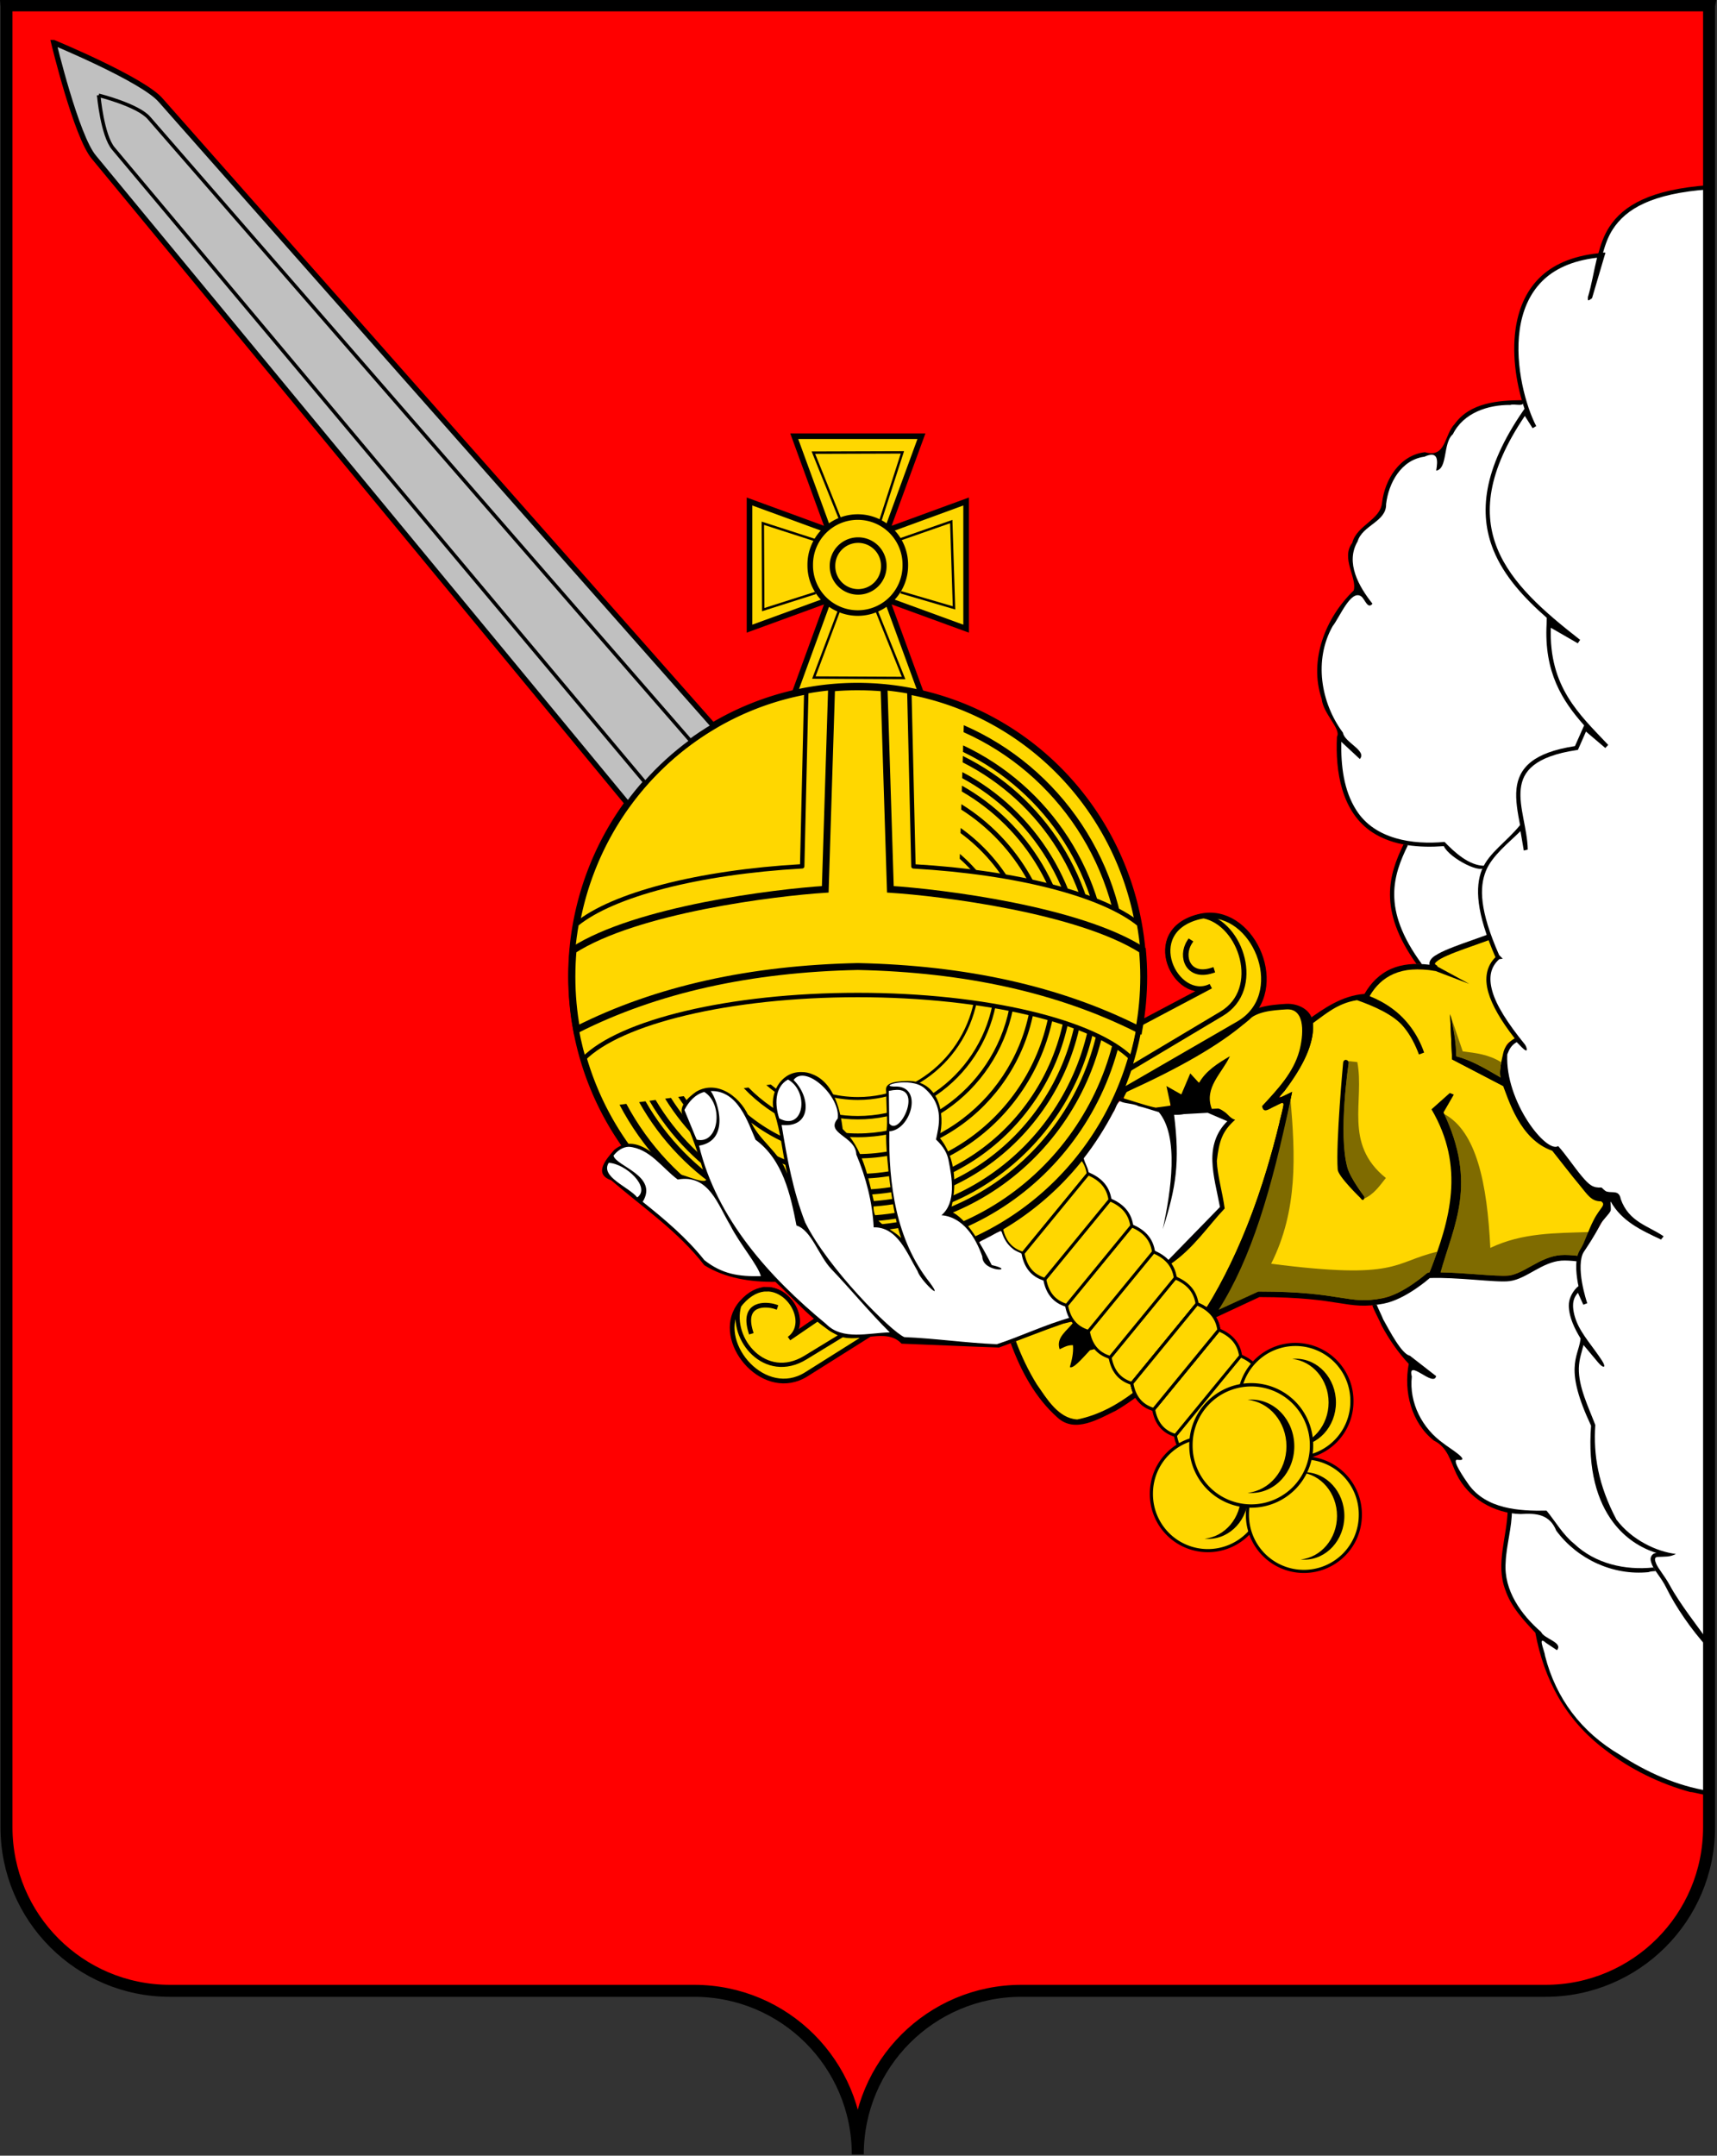
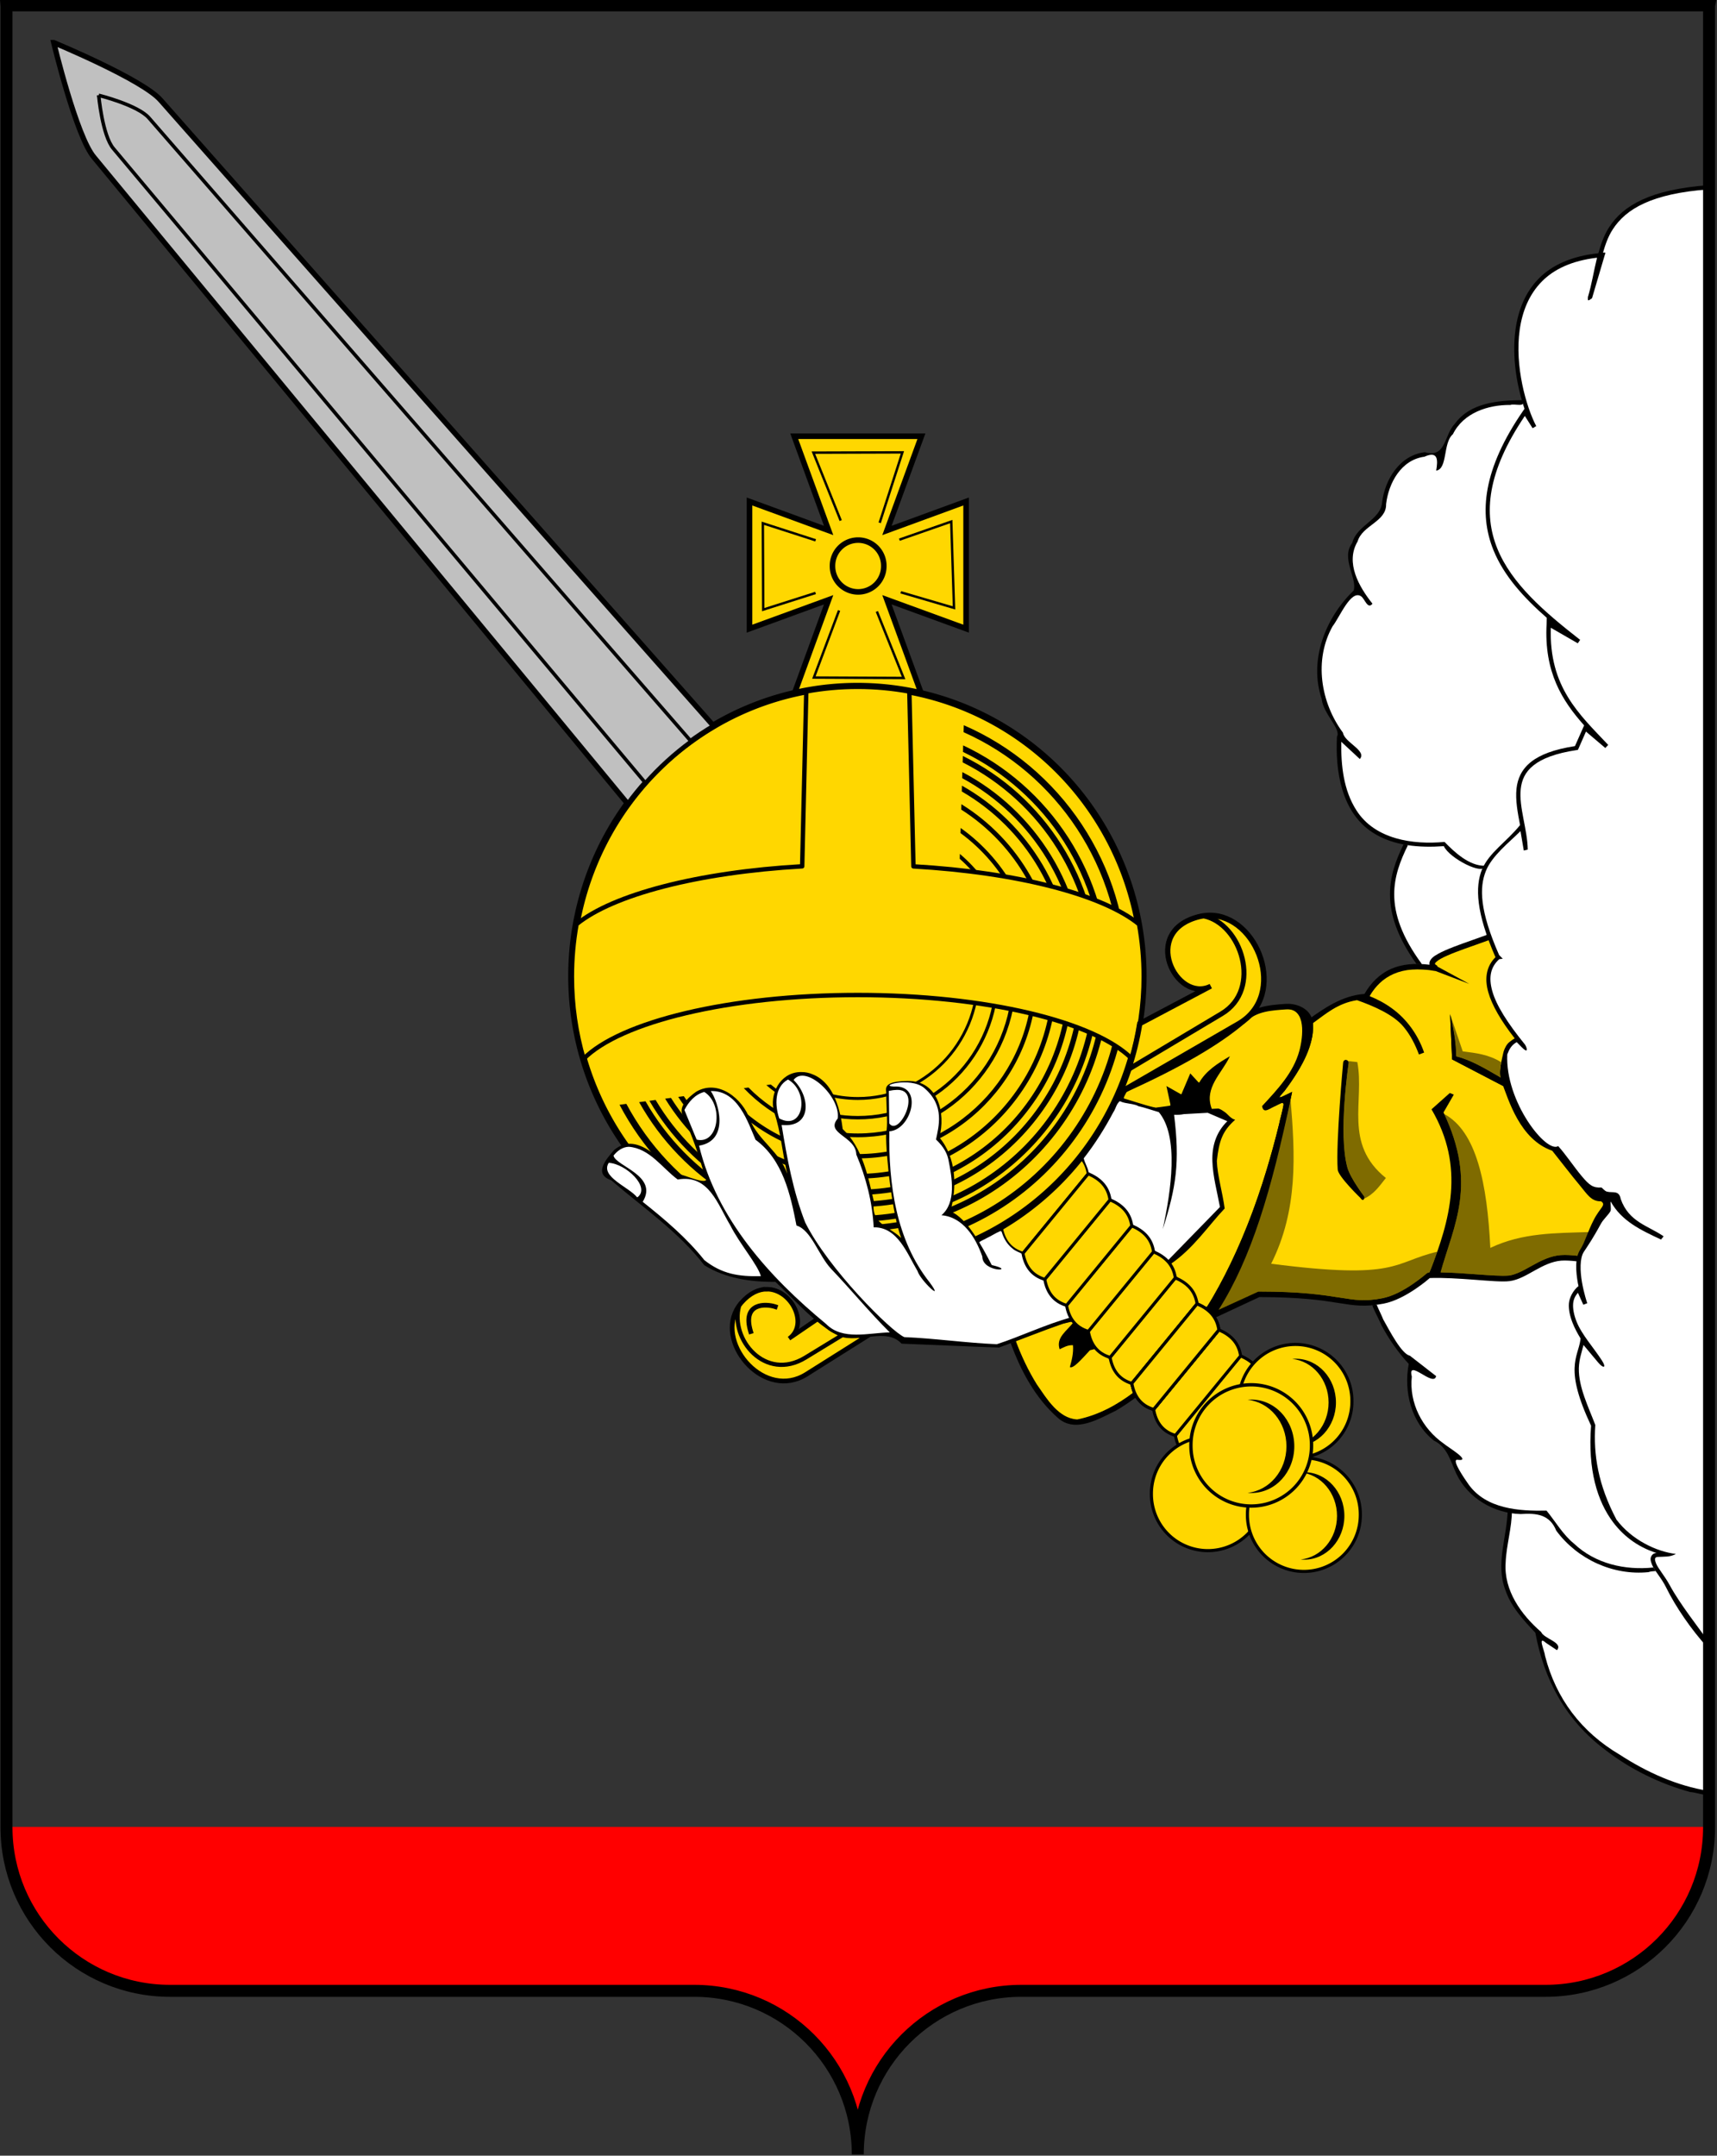
<svg xmlns="http://www.w3.org/2000/svg" height="899.331" version="1.1" width="716.358" id="svg1761">
  <rect width="100%" height="100%" fill="#333333" stroke="none" />
  <defs id="defs1765" />
  <g id="g2743">
    <g transform="matrix(0.948,0,0,0.948,-29.931,-740.451)" id="g1757">
      <g id="g3112">
        <g id="g3108">
-           <path d="m 34.396,783.434 0.031,0.428 v 801.326 c 0,39.763 32.226,71.989 71.989,71.989 h 230.676 c 39.763,0 71.989,32.226 71.989,71.989 0,-39.763 32.226,-71.989 71.989,-71.989 H 711.744 c 39.763,0 71.989,-32.226 71.989,-71.989 V 783.587 l 0.031,-0.153 h -0.031 -749.307 z" style="fill:#ff0000" id="path1301" />
+           <path d="m 34.396,783.434 0.031,0.428 v 801.326 c 0,39.763 32.226,71.989 71.989,71.989 h 230.676 c 39.763,0 71.989,32.226 71.989,71.989 0,-39.763 32.226,-71.989 71.989,-71.989 H 711.744 c 39.763,0 71.989,-32.226 71.989,-71.989 l 0.031,-0.153 h -0.031 -749.307 z" style="fill:#ff0000" id="path1301" />
        </g>
      </g>
      <path d="m 752.281,637.75 c -10.627,1.13 -21.634,2.726 -30.969,8.219 -6.49,3.752 -11.312,9.994 -13.594,17.094 -0.247,1.067 -1.502,2.931 0,3.531 l -2.531,1.719 c -0.479,-1.201 -2.186,-0.162 -3.156,-0.188 -8.916,1.404 -17.79,5.132 -23.656,12.219 -7.336,8.776 -9.351,20.771 -8.625,31.906 0.461,6.995 1.779,13.948 3.906,20.625 -0.868,-0.465 -1.856,-0.733 -2.562,-0.469 0.719,0.109 0.953,0.152 1.156,0.188 -0.558,-0.063 -1.599,-0.192 -1.688,-0.188 -7.407,0.289 -15.266,0.595 -21.656,4.812 -3.543,2.128 -6.262,5.329 -8.312,8.875 -2.157,2.284 -2.362,5.679 -3.125,8.594 -0.617,2.216 -0.716,4.951 -2.625,6.5 -0.791,0.355 -0.027,-1.6 -0.219,-2.156 0.184,-1.673 -0.095,-3.951 -2.031,-4.406 -1.833,-0.317 -3.548,0.848 -5.344,1.062 -7.418,1.737 -12.611,8.42 -14.594,15.5 -0.917,2.599 -1.003,5.417 -1.625,8.062 -1.522,3.995 -5.803,5.796 -8.594,8.719 -3.17,3.002 -4.932,7.279 -5.594,11.531 -0.519,6.746 2.851,13.109 6.656,18.438 0.565,0.86 1.295,1.643 1.719,2.562 -0.678,1.005 -1.638,-0.329 -2,-0.938 -1.055,-1.639 -2.727,-3.802 -4.969,-2.938 -2.862,1.258 -4.229,4.418 -6,6.812 -2.942,4.761 -6.333,9.435 -7.562,15 -2.371,8.118 -1.953,16.871 0.656,24.875 1.526,5.155 4.169,9.836 7.094,14.312 1.528,3.796 5.76,5.42 7.75,8.844 0.201,0.426 0.366,1.49 0,1.625 -2.7,-2.139 -5.017,-4.833 -7.75,-6.906 -1.5,0.31 -0.373,2.787 -0.656,4 0.208,10.495 2.175,21.697 9.281,29.844 6.798,7.781 17.308,10.909 27.312,11.25 0.669,0.027 0.84,0.237 0.75,0.531 -2.579,-0.044 -5.166,-0.134 -7.719,-0.312 l -0.219,0.094 c -4.397,8.582 -7.471,18.421 -5.562,28.125 1.64,8.792 5.98,16.889 11.281,23.969 0.962,1.165 2.845,1.311 4.188,0.875 0.643,-0.641 0.214,-1.791 1.062,-2.375 3.021,-2.875 7.191,-4.071 10.969,-5.656 4.219,-1.712 8.649,-2.907 12.75,-4.875 0.394,-0.323 0.476,-0.73 0.438,-1.156 1.236,2.293 2.574,4.6 3.75,7.375 0.472,1.191 1.225,2.552 1.812,3.5 -1.508,0.763 -2.468,2.297 -3.312,3.719 -1.506,2.52 -1.191,5.542 -1.062,8.344 0.966,5.903 4.138,11.168 7.344,16.125 2.293,3.604 5.067,6.858 7.562,10.312 0.257,0.43 0.569,0.862 0.719,1.344 -1.329,-1.002 -2.312,-2.461 -3.75,-3.281 -2.583,1.045 -3.911,3.75 -4.812,6.219 -0.854,1.198 -0.388,2.844 -0.438,4.219 1.055,11.307 5.72,22.219 13,30.906 2.265,2.486 4.63,5.282 7.969,6.281 0.915,0.378 2.17,-0.304 2.656,0.812 4.253,4.994 7.753,10.653 12.531,15.188 1.561,1.454 3.751,1.964 5.781,2.219 0.747,0.296 1.23,1.06 1.969,1.344 0.604,2.662 1.225,5.385 1.594,8.062 -1.714,1.557 -2.349,3.89 -3.562,5.812 -2.264,4.303 -5.907,7.66 -8.406,11.812 -0.652,1.204 -1.252,2.486 -1.75,3.812 -1.902,-0.597 -4.047,-0.421 -6.031,-0.469 -7.063,0.089 -12.758,4.891 -19,7.563 -5.494,2.482 -11.762,1.173 -17.594,0.969 -7.401,-0.591 -14.845,-0.929 -22.25,-0.875 -5.365,4.218 -11.132,8.329 -17.688,10.531 -1.906,0.691 -4.094,0.689 -5.938,1.531 -0.047,1.622 1.253,3.052 1.75,4.594 2.683,5.549 5.651,11.095 9.531,15.875 2.01,2.35 4.943,3.591 7.25,5.625 2.438,1.881 5.019,3.725 7.312,5.687 -0.719,1.035 -2.138,-0.074 -3,-0.344 -2.232,-0.878 -4.167,-2.776 -6.625,-2.938 -1.715,0.416 -0.861,2.707 -1.094,3.969 -0.184,6.244 1.005,12.6 4.219,18 3.527,6.693 9.929,11.044 15.875,15.406 0.631,0.605 1.948,1.25 2.062,2.062 -0.881,0.136 -2.366,-0.346 -2.531,0.969 -0.052,2.116 1.502,3.908 2.406,5.719 2.847,4.903 6.466,9.64 11.656,12.219 4.883,2.641 10.252,3.69 15.719,4.156 -1.034,0.278 -2.082,0.566 -3.125,0.594 -0.661,0.017 -1.323,0.058 -1.969,0.156 l -0.031,0.031 c -0.494,3.102 -0.676,6.341 -1.25,9.469 -0.946,6.905 -2.677,14.033 -0.812,20.938 2.166,9.463 9.033,16.808 15.875,23.281 1.888,2.029 4.848,2.78 6.375,5.125 0.199,0.492 -0.072,1.018 -0.562,0.469 -1.91,-1.048 -3.579,-2.715 -5.656,-3.438 -1.421,0.327 -0.757,2.212 -0.5,3.188 2.639,11.103 7.136,21.961 14.344,30.906 5.704,6.938 12.659,12.782 20.438,17.312 11.297,7.298 24.634,12.982 37.886,15.509 0.698,-1.282 -0.131,-2.292 0.114,-3.29 0.638,-236.819 0.032,-501.256 0,-701.688 -0.091,-0.444 -0.333,-0.647 -0.781,-0.688 z" style="fill:#ffffff" transform="translate(29.702,226.187)" id="path1303" />
      <path d="m 381.122,973.046 c 5.046,13.823 10.09,27.646 15.138,41.468 -11.611,-4.251 -23.222,-8.502 -34.832,-12.752 0,18.655 0,37.309 0,55.964 11.611,-4.241 23.222,-8.481 34.832,-12.722 -5.048,13.822 -10.092,27.646 -15.138,41.468 18.655,0 37.309,0 55.964,0 -5.056,-13.823 -10.115,-27.645 -15.168,-41.468 11.611,4.241 23.222,8.481 34.832,12.722 0,-18.655 0,-37.309 0,-55.964 -11.611,4.251 -23.222,8.502 -34.832,12.752 5.054,-13.824 10.113,-27.646 15.168,-41.468 -18.655,0 -37.309,0 -55.964,0 z" style="fill:#ffd700;stroke:#000000;stroke-width:2.447" id="path1305" />
-       <path d="m 418.456,1036.2 a 11.112,11.112 0 1 1 -22.223,0 11.112,11.112 0 1 1 22.223,0 z" style="fill:#ffd700;stroke:#000000;stroke-width:1.299;stroke-linecap:square" transform="matrix(1.883,0,0,1.883,-357.952,-921.434)" id="path1307" />
      <path d="m 418.456,1036.2 a 11.112,11.112 0 1 1 -22.223,0 11.112,11.112 0 1 1 22.223,0 z" style="fill:#ffd700;stroke:#000000;stroke-width:2.409;stroke-linecap:square" transform="matrix(1.016,0,0,1.016,-4.621,-22.633)" id="path1309" />
      <path d="m 472.222,1321.164 28.701,-34.998 c 5.006,2.154 8.727,5.487 9.581,11.449 l -28.701,34.998 c -5.566,-1.641 -8.558,-5.642 -9.581,-11.449 z" style="fill:#ffd700;stroke:#000000;stroke-width:1.333;stroke-linecap:square;stroke-linejoin:round" id="path1311" />
      <path d="m 539.286,1245.934 a 137.143,137.143 0 1 1 -274.286,0 137.143,137.143 0 1 1 274.286,0 z" style="fill:#ffd700;stroke:#000000;stroke-width:3.284;stroke-linecap:square;stroke-linejoin:round" transform="matrix(0.917,0,0,0.93,40.145,51.922)" id="path1313" />
      <path d="m 426.031,874.031 -0.094,3.062 c 40.817,18.168 69.312,59.488 69.312,107.594 0,64.893 -51.839,117.469 -115.844,117.469 -44.013,0 -82.263,-24.868 -101.875,-61.5 l -3,0.406 c 19.947,38.032 59.443,63.938 104.875,63.938 65.522,0 118.656,-53.88 118.656,-120.312 0,-49.652 -29.678,-92.283 -72.031,-110.656 z m -0.281,8.875 -0.062,2.875 c 36.467,17.564 61.656,55.238 61.656,98.906 0,60.462 -48.303,109.438 -107.938,109.438 -39.921,0 -74.76,-21.942 -93.438,-54.594 l -2.812,0.375 c 19.01,33.955 55.005,56.875 96.25,56.875 61.048,0 110.562,-50.198 110.562,-112.094 0,-45.116 -26.314,-84.004 -64.219,-101.781 z m -0.125,4.656 -0.094,2.812 c 34.187,17.221 57.688,52.971 57.688,94.312 0,58.151 -46.458,105.25 -103.812,105.25 -37.777,0 -70.836,-20.43 -89,-51 l -2.719,0.375 c 18.496,31.825 52.665,53.188 91.719,53.188 58.714,0 106.312,-48.283 106.312,-107.812 0,-42.737 -24.522,-79.685 -60.094,-97.125 z m -0.219,7.094 -0.094,2.656 c 30.776,16.654 51.719,49.524 51.719,87.375 0,54.683 -43.691,99 -97.625,99 -34.561,0 -64.901,-18.198 -82.25,-45.656 l -2.562,0.344 c 17.683,28.629 49.053,47.688 84.812,47.688 55.213,0 99.969,-45.395 99.969,-101.375 0,-39.16 -21.9,-73.144 -53.969,-90.031 z m -0.188,5.969 -0.062,2.562 c 27.907,16.137 46.719,46.586 46.719,81.5 0,51.794 -41.385,93.75 -92.469,93.75 -31.862,0 -59.966,-16.304 -76.594,-41.156 l -2.469,0.313 c 16.959,25.977 46.049,43.125 79.062,43.125 52.295,0 94.688,-43.01 94.688,-96.031 0,-36.17 -19.727,-67.688 -48.875,-84.062 z m -0.25,8.156 -0.062,2.375 C 448.989,926.51 465,953.705 465,984.688 c 0,47.941 -38.31,86.781 -85.594,86.781 -28.241,0 -53.287,-13.845 -68.875,-35.219 l -2.312,0.312 c 15.924,22.405 41.881,37 71.188,37 48.405,0 87.656,-39.798 87.656,-88.875 0,-32.15 -16.863,-60.298 -42.094,-75.906 z m -0.312,10.469 -0.062,2.25 c 19.26,14.187 31.781,37.195 31.781,63.188 0,43.125 -34.435,78.062 -76.969,78.062 -23.658,0 -44.816,-10.829 -58.938,-27.844 l -2.188,0.313 c 14.467,17.95 36.489,29.438 61.125,29.437 43.542,0 78.844,-35.822 78.844,-79.969 0,-27.064 -13.29,-50.971 -33.594,-65.438 z m -0.344,11.406 -0.062,2.156 c 14.217,12.644 23.188,31.186 23.188,51.875 0,38.116 -30.437,69 -68.031,69 -18.797,0 -35.811,-7.734 -48.125,-20.219 l -2.062,0.281 c 12.681,13.318 30.497,21.594 50.188,21.594 38.485,0 69.688,-31.637 69.688,-70.656 0,-21.667 -9.631,-41.067 -24.781,-54.031 z m -0.344,10.469 -0.062,2.062 c 9.902,10.919 15.969,25.492 15.969,41.5 0,33.878 -27.055,61.312 -60.469,61.312 -14.532,0 -27.885,-5.19 -38.312,-13.844 l -1.969,0.25 c 10.833,9.403 24.909,15.094 40.281,15.094 34.206,0 61.938,-28.131 61.938,-62.812 0,-16.926 -6.632,-32.266 -17.375,-43.562 z m -0.375,13 -0.062,2.25 c 5.116,8.187 8.094,17.9 8.094,28.312 0,29.254 -23.365,52.969 -52.219,52.969 -9.53,0 -18.466,-2.608 -26.156,-7.125 l -2.031,0.25 c 8.185,5.152 17.849,8.156 28.188,8.156 29.538,0 53.469,-24.302 53.469,-54.25 0,-11.336 -3.412,-21.858 -9.281,-30.562 z" style="font-family:Sans" transform="translate(29.702,226.187)" id="path1315" />
      <path d="m 409.08,1083.316 c -7.739,0 -15.308,0.693 -22.661,2.049 l -1.804,76.943 c -45.855,2.617 -83.347,12.467 -99.298,25.474 -1.351,7.491 -2.049,15.202 -2.049,23.089 0,12.569 1.797,24.706 5.138,36.178 16.131,-16.285 64.055,-28.104 120.674,-28.104 56.617,0 104.541,11.82 120.674,28.104 3.341,-11.473 5.168,-23.607 5.168,-36.178 0,-7.877 -0.701,-15.577 -2.049,-23.058 -0.008,-0.011 -0.021,-0.02 -0.031,-0.03 -15.95,-13.002 -53.429,-22.824 -99.267,-25.444 l -1.804,-76.943 c -7.356,-1.357 -14.949,-2.079 -22.691,-2.079 z" style="fill:#ffd700;stroke:#000000;stroke-width:1.939;stroke-linecap:square;stroke-linejoin:round" id="path1317" />
      <path d="m 502.299,1362.749 c -6.919,1.792 -13.558,4.663 -20.313,7.02 -0.941,0.737 -3.57,0.471 -3.344,2.122 4.193,10.351 9.176,20.736 17.059,28.816 3.133,3.024 7.389,6.199 12.005,4.758 8.228,-1.907 15.639,-6.28 22.456,-11.162 -0.108,-1.895 -0.654,-4.548 -2.949,-5.002 -3.863,-1.956 -6.406,-5.868 -7.427,-10.005 -1.545,-1.675 -4.171,-1.997 -5.636,-3.943 -2.268,-2.047 -2.897,-5.111 -4.216,-7.678 -2.045,-1.509 -4.441,-2.543 -6.182,-4.5 -0.415,-0.32 -0.918,-0.494 -1.453,-0.426 z m 94.54,-137.627 c -5.963,0.318 -12.583,1.059 -16.94,5.548 -15.356,12.804 -33.421,21.609 -51.333,30.232 -1.29,0.564 -2.995,2.333 -2.184,3.757 4.614,1.52 9.284,3.349 14.133,3.943 2.036,-0.208 4.354,-0.147 6.16,-1.092 0.039,-2.662 -1.007,-5.269 -1.278,-7.897 2.123,0.911 4.09,2.63 6.231,3.139 1.38,-2.804 2.536,-5.845 3.828,-8.742 1.425,0.779 2.858,4.133 4.325,3.297 2.91,-4.652 8.048,-8.06 12.396,-10.659 -2.978,5.923 -8.464,11.305 -8.377,18.36 0.178,1.403 0.231,3.064 0.983,4.216 3.879,-0.475 6.926,2.627 9.666,4.686 -3.633,3.546 -6.63,7.974 -7.305,13.113 -1.048,8.653 1.763,17.156 3.144,25.616 -7.524,8.281 -15.628,16.012 -23.297,24.159 0.593,1.941 1.692,3.893 2.25,5.887 1.941,1.741 4.545,2.728 6.182,4.882 1.92,1.865 2.531,4.508 3.637,6.815 0.963,0.858 2.372,1.886 3.67,1.715 4.067,-5.42 6.849,-11.704 9.963,-17.709 10.902,-22.48 18.53,-46.472 23.775,-70.878 0.523,-1.763 -1.671,-0.798 -2.422,-0.438 -2.02,0.575 -3.917,2.389 -6.076,2.087 -1.455,-1.444 1.159,-2.83 1.839,-3.995 6.723,-7.41 13.491,-15.723 14.723,-26.015 0.465,-4.364 0.845,-9.847 -2.779,-13.001 -1.37,-1.071 -3.244,-1.103 -4.915,-1.027 z" style="fill:#ffd700" id="path1319" />
      <path d="m 504.066,1362.83 c -2.662,3.792 -7.936,6.692 -6.147,12.018 1.794,-0.841 3.451,-1.903 5.872,-1.804 0.279,3.527 -0.524,6.592 -1.376,9.633 1.445,0.836 4.954,-3.196 8.838,-7.401 l 2.691,-0.673 c -1.75,-1.984 -2.85,-4.556 -3.395,-7.645 -2.774,-0.818 -4.913,-2.207 -6.483,-4.128 z" id="path1321" />
      <path d="m 687.023,1194.504 c -6.935,2.76 -16.267,5.272 -22.68,9.119 -0.976,0.458 -2.011,1.81 -0.673,2.538 0.298,1.049 -0.509,2.263 -1.743,1.682 -5.86,-0.166 -12.114,-0.974 -17.493,1.896 -4.309,1.911 -7.791,5.434 -10.153,9.419 0.538,0.704 -0.722,1.907 -2.08,3.119 -1.213,-0.472 -2.436,-0.95 -3.67,-1.376 -6.651,1.391 -12.416,4.985 -17.737,9.083 -2.622,0.977 -1.202,3.962 -1.804,6.055 -1.804,10.138 -7.62,19.104 -13.823,27.065 -0.89,1.003 0.73,1.092 1.284,0.489 1.082,-0.399 2.405,-1.367 3.364,-1.376 -6.094,29.812 -15.446,59.206 -29.848,86.087 -1.588,3.394 -4.146,6.425 -5.413,9.939 0.896,1.518 2.855,-0.631 4.006,-0.795 5.703,-2.475 11.27,-5.427 17.003,-7.707 13.976,-0.313 27.887,1.374 41.683,3.425 9.183,1.033 18.741,-1.256 26.147,-6.82 2.483,-1.764 4.908,-3.639 7.37,-5.352 1.3,-4.159 4.827,-0.98 4.618,-0.153 0.739,1.05 2.719,0.235 3.884,0.551 8.85,0.213 17.691,1.628 26.545,1.162 5.495,-1.15 10.183,-4.703 15.321,-6.82 4.693,-2.505 10.142,-1.795 15.26,-1.896 1.248,-2.552 2.527,-4.707 3.951,-7.27 3.201,-2.748 7.892,-10.131 8.327,-16.972 0.17,-2.045 -4.058,-0.456 -5.153,-1.783 -7.274,-5.486 -13.034,-12.938 -16.759,-21.223 -2.059,-0.906 -5.934,-2.439 -8.021,-4.998 -8.057,-8.559 -12.979,-21.09 -14.854,-32.739 -0.35,-3.174 -0.805,-7.703 2.477,-9.511 0.891,-0.639 2.702,-0.024 3.058,-1.04 -4.765,-7.187 -10.735,-13.906 -13.058,-22.355 -1.102,-4.275 -0.156,-9.052 2.905,-12.263 2.252,-0.739 0.123,-3.638 -0.413,-5.294 -0.928,-0.909 -0.296,-3.78 -1.831,-3.886 z" style="fill:#ffd700" id="path1323" />
      <path d="m 548.868,1412.755 28.701,-34.998 c 5.006,2.154 8.727,5.487 9.581,11.449 l -28.701,34.998 c -5.566,-1.641 -8.558,-5.642 -9.581,-11.449 z" style="fill:#ffd700;stroke:#000000;stroke-width:1.333;stroke-linecap:square;stroke-linejoin:round" id="path1325" />
      <path d="m 540.432,1509.709 a 33.083,33.083 0 1 1 -66.165,0 33.083,33.083 0 1 1 66.165,0 z" style="fill:#ffd700;stroke:#000000;stroke-width:1.83;stroke-linecap:square;stroke-linejoin:round" transform="matrix(0.751,0,0,0.751,182.13,304.687)" id="path1327" />
-       <path d="m 563.326,1419.793 c -0.542,0 -1.074,0.034 -1.604,0.086 8.971,0.899 16.011,9.131 16.011,19.161 0,10.031 -7.038,18.264 -16.011,19.161 0.529,0.052 1.062,0.086 1.604,0.086 9.736,0 17.643,-8.617 17.643,-19.247 0,-10.631 -7.907,-19.247 -17.643,-19.247 z" id="path1329" />
      <path d="m 540.432,1509.709 a 33.083,33.083 0 1 1 -66.165,0 33.083,33.083 0 1 1 66.165,0 z" style="fill:#ffd700;stroke:#000000;stroke-width:1.83;stroke-linecap:square;stroke-linejoin:round" transform="matrix(0.751,0,0,0.751,224.39,313.831)" id="path1331" />
      <path d="m 605.586,1428.938 c -0.542,0 -1.074,0.034 -1.604,0.086 8.971,0.899 16.011,9.131 16.011,19.161 0,10.031 -7.038,18.264 -16.011,19.161 0.529,0.052 1.062,0.086 1.604,0.086 9.736,0 17.643,-8.617 17.643,-19.247 0,-10.631 -7.907,-19.247 -17.643,-19.247 z" id="path1333" />
      <path d="m 540.432,1509.709 a 33.083,33.083 0 1 1 -66.165,0 33.083,33.083 0 1 1 66.165,0 z" style="fill:#ffd700;stroke:#000000;stroke-width:1.83;stroke-linecap:square;stroke-linejoin:round" transform="matrix(0.751,0,0,0.751,220.683,263.909)" id="path1335" />
      <path d="m 601.879,1379.016 c -0.542,0 -1.074,0.034 -1.604,0.086 8.971,0.898 16.011,9.131 16.011,19.161 0,10.031 -7.038,18.264 -16.011,19.161 0.529,0.052 1.062,0.086 1.604,0.086 9.736,0 17.643,-8.617 17.643,-19.247 0,-10.631 -7.907,-19.247 -17.643,-19.247 z" id="path1337" />
      <path d="m 540.432,1509.709 a 33.083,33.083 0 1 1 -66.165,0 33.083,33.083 0 1 1 66.165,0 z" style="fill:#ffd700;stroke:#000000;stroke-width:1.83;stroke-linecap:square;stroke-linejoin:round" transform="matrix(0.802,0,0,0.802,175.343,206.365)" id="path1339" />
      <path d="m 582.354,1396.99 c -0.579,0 -1.147,0.036 -1.713,0.092 9.579,0.959 17.095,9.749 17.095,20.459 0,10.71 -7.515,19.501 -17.095,20.459 0.565,0.056 1.134,0.092 1.713,0.092 10.395,0 18.838,-9.2 18.838,-20.551 0,-11.351 -8.443,-20.551 -18.838,-20.551 z" id="path1341" />
      <path d="m 369.11,1348.457 c -3.579,-0.015 -7.493,1.671 -11.254,5.963 -0.841,0.96 -1.542,1.98 -2.11,3.028 -8.518,15.71 12.591,39.818 30.704,28.41 l 27.554,-17.34 c -1.587,0.107 -3.18,0.197 -4.771,0.214 -4.247,0.183 -8.698,-0.474 -12.263,-2.936 -1.783,-1.449 -3.571,-2.914 -5.321,-4.404 l -12.814,8.746 c 8.708,-6.281 1.013,-21.638 -9.725,-21.682 z" style="fill:#ffd700;stroke:#000000;stroke-width:2.071;stroke-linecap:square" id="path1343" />
      <path d="m 369.11,1348.457 c -3.579,-0.015 -7.493,1.671 -11.254,5.963 -0.35,0.4 -0.676,0.838 -0.979,1.254 -4.23,14.706 11.514,33.614 29.144,22.844 l 16.82,-10.275 c -2.089,-0.449 -4.089,-1.216 -5.872,-2.446 -1.783,-1.449 -3.571,-2.914 -5.321,-4.404 l -12.814,8.746 c 8.708,-6.281 1.013,-21.638 -9.725,-21.682 z" style="fill:#ffd700;stroke:#000000;stroke-width:1.853;stroke-linecap:square" id="path1345" />
      <path d="m 361.937,1367.039 c -3.889,-12.835 6.79,-12.273 10.832,-10.921" style="fill:none;stroke:#000000;stroke-width:2.071;stroke-linecap:square" id="path1347" />
      <path d="m 385.104,1254.144 c -0.309,-0.016 -0.607,5e-4 -0.917,0.03 -1.488,-0.016 -4.303,1.393 -2.905,3.18 3.232,3.951 5.928,9.771 3.456,14.679 -1.618,3.117 -5.321,3.805 -8.502,3.823 -1.796,0.52 -0.371,2.818 -0.428,4.067 2.53,13.995 4.947,28.255 10.826,41.255 3.67,6.444 7.836,12.744 12.661,18.349 -0.179,0.592 0.956,1.329 1.223,1.866 7.416,8.872 15.202,17.499 23.976,25.046 2.013,1.534 3.982,3.704 6.728,3.609 12.605,0.658 25.134,2.291 37.738,2.936 3.119,-0.057 5.953,-1.652 8.869,-2.599 8.066,-3.07 16.05,-6.334 24.282,-8.899 0.784,-0.65 -0.25,-1.626 -0.367,-2.385 -0.567,-1.125 -0.474,-2.626 -1.407,-3.547 -2.17,-0.807 -4.193,-2.019 -5.688,-3.823 -1.956,-1.968 -2.668,-4.755 -3.547,-7.278 -0.644,-0.806 -1.861,-0.751 -2.661,-1.376 -2.504,-1.33 -4.417,-3.561 -5.505,-6.178 -0.738,-1.266 -0.827,-2.768 -1.498,-4.037 -1.382,-0.794 -2.994,-1.192 -4.19,-2.294 -2.372,-1.82 -3.944,-4.483 -4.801,-7.309 -0.095,-0.271 -0.376,-0.472 -0.673,-0.398 -2.039,0.845 -3.918,2.128 -5.933,3.058 -1.12,0.712 -2.538,1.065 -3.456,2.018 0.313,1.394 1.327,2.55 1.927,3.853 1.238,2.011 2.044,4.315 3.517,6.178 1.011,0.776 2.415,0.659 3.517,1.284 -2.798,-0.135 -6.039,-1.525 -6.942,-4.404 -0.306,-2.163 -1.379,-4.169 -2.324,-6.116 -0.106,-0.265 -0.254,-0.419 -0.428,-0.489 0.174,-0.831 -0.737,-1.622 -1.04,-2.355 -2.592,-4.202 -6.135,-8.131 -10.979,-9.664 -0.91,-0.301 -1.837,-0.543 -2.783,-0.703 3.444,-3.32 4.224,-8.387 4.006,-12.967 -0.151,-4.538 -0.767,-9.07 -2.141,-13.395 -0.924,-2.667 -2.845,-4.781 -4.71,-6.82 1.068,-4.973 2.096,-10.338 0.122,-15.229 -1.412,-3.539 -3.978,-6.703 -7.248,-8.685 -2.537,-1.377 -5.539,-1.364 -8.349,-1.376 -1.907,0.104 -4.05,0.145 -5.658,1.254 -0.657,0.879 0.661,1.332 1.346,1.254 0.717,-0.014 1.479,-9e-4 2.232,0.092 l -0.765,0.673 c -1.107,0.12 -2.328,0.13 -3.333,0.612 -0.148,3.61 0.075,7.256 0.092,10.887 0.172,1.393 -0.202,2.986 0.52,4.251 1.155,1.578 3.415,0.76 4.526,-0.428 2.506,-2.582 4.121,-6.147 4.312,-9.755 0.046,-2.117 -0.777,-4.743 -3.119,-5.26 -0.299,-0.089 -0.41,-0.305 -0.459,-0.581 1.303,0.408 2.451,1.113 3.18,2.355 1.32,2.459 1.044,5.526 0.122,8.104 -1.324,3.586 -4.048,7.173 -8.012,7.89 -1.241,-0.096 -1.173,1.161 -1.07,2.049 0.091,13.299 1.015,26.767 4.924,39.542 1.8,5.763 3.958,11.474 7.003,16.697 0.133,0.221 0.284,0.346 0.459,0.428 -0.305,0.673 0.854,1.531 1.07,2.202 1.879,3.034 4.141,5.792 6.086,8.777 -2.78,-2.425 -5.182,-5.393 -6.728,-8.777 -0.514,-0.652 -0.659,-1.835 -1.468,-2.141 -0.29,-1.695 -1.754,-3.34 -2.508,-4.954 -3.073,-5.346 -7.607,-10.912 -14.22,-11.438 -1.323,-0.875 -0.623,-3.697 -1.162,-5.352 -0.904,-8.898 -3.601,-17.401 -6.697,-25.75 -0.549,-3.136 -2.332,-5.914 -4.924,-7.768 -1.675,-1.765 -4.429,-3.069 -4.924,-5.627 0.156,-1.81 2.053,-3.202 1.254,-5.168 -1.183,-7.067 -6.265,-13.502 -12.783,-16.361 -0.869,-0.322 -1.795,-0.565 -2.722,-0.612 z m -6.85,1.712 c -2.24,0.838 -3.671,3.074 -4.557,5.199 -1.107,2.936 -0.861,6.217 -0.398,9.266 0.398,1.336 0.403,3.309 2.018,3.792 2.246,0.917 5.243,1.106 7.034,-0.826 2.797,-2.866 2.709,-7.42 1.56,-11.009 -0.822,-2.54 -2.656,-4.721 -4.832,-6.208 -0.266,-0.122 -0.526,-0.252 -0.826,-0.214 z m -33.731,4.954 c -0.131,0.017 -0.268,0.096 -0.398,0.122 -0.406,0.843 0.705,1.522 0.917,2.324 2.134,4.526 3.35,9.708 2.202,14.649 -0.76,3.113 -3.273,5.712 -6.392,6.483 -0.705,0.305 -2.425,0.176 -1.957,1.376 4.472,17.843 13.765,34.21 25.474,48.288 9.678,11.725 20.811,22.164 32.6,31.743 3.565,2.462 8.016,3.119 12.263,2.936 4.609,-0.049 9.195,-0.605 13.792,-0.917 1.173,-0.628 -0.614,-1.583 -1.009,-2.202 -8.334,-8.642 -16.242,-17.723 -24.373,-26.545 -4.406,-4.882 -6.634,-11.426 -11.193,-16.239 -1.093,-1.251 -2.516,-2.101 -3.945,-2.905 -0.99,-4.367 -1.789,-8.856 -3.089,-13.181 -2.324,-8.261 -6.025,-16.463 -12.508,-22.294 -0.928,-1.111 -2.555,-1.584 -2.875,-3.119 -2.323,-5.389 -4.487,-11.063 -8.44,-15.505 -2.76,-3.073 -6.757,-5.127 -10.948,-5.015 -0.046,-0.015 -0.079,-0.01 -0.122,0 z m -3.67,0.642 c -3.839,1.223 -6.976,4.643 -8.349,8.349 1.93,4.288 3.178,9.016 5.81,12.936 3.324,1.422 6.939,-1.456 7.951,-4.587 1.925,-5.447 0.914,-12.489 -3.762,-16.239 -0.493,-0.306 -1.062,-0.531 -1.651,-0.459 z m 183.917,4.098 c -1.869,0.839 -2.096,3.478 -3.242,5.015 -3.736,7.071 -8.056,13.916 -12.997,20.245 0.434,2.073 1.796,4.007 2.141,6.178 1.67,1.69 4.247,2.316 5.749,4.281 2.072,1.943 3.075,4.587 4.006,7.156 1.898,1.88 4.617,2.782 6.269,4.985 1.785,1.792 2.528,4.231 3.272,6.545 1.946,1.764 4.68,2.595 6.239,4.832 1.89,1.87 2.449,4.538 3.609,6.789 1.845,1.579 4.207,2.619 5.872,4.373 4.488,-3.977 8.592,-8.75 12.936,-13.028 3.351,-3.625 7.129,-6.983 10.153,-10.826 -1.47,-8.859 -4.329,-17.985 -2.599,-27.003 0.937,-3.88 3.114,-7.259 5.627,-10.275 -0.051,-1.485 -2.463,-1.446 -3.486,-2.232 -2.626,-1.024 -5.13,-2.82 -8.073,-2.049 -4.098,0.37 -8.374,0.27 -12.355,1.132 0.013,0.101 0.018,0.205 0.031,0.306 -6.448,-1.949 -18.003,-5.495 -23.15,-6.422 z m -216.792,19.909 c -2.555,0.296 -5.363,1.703 -6.544,4.067 0.27,2.294 3.009,3.307 4.557,4.709 3.373,2.538 7.883,4.767 9.205,9.052 0.622,2.396 -0.259,4.748 -1.07,6.881 9.546,7.723 18.83,15.824 26.789,25.107 6.714,6.317 16.468,8.437 25.444,7.523 0.924,-1.213 -0.908,-2.666 -1.254,-3.853 -5.477,-8.692 -11.101,-17.259 -15.933,-26.331 -3.173,-5.126 -6.534,-11.582 -13.058,-12.722 -2.177,-0.543 -4.608,0.03 -6.667,-0.55 -6.09,-4.956 -11.372,-11.889 -19.358,-13.731 -0.703,-0.137 -1.394,-0.202 -2.11,-0.153 z m -8.165,7.034 c -2.004,0.671 -1.436,3.653 -0.612,5.107 2.651,3.909 7.229,5.96 10.734,8.96 0.873,0.668 2.05,2.213 3.15,0.917 2.503,-2.694 0.173,-6.372 -1.835,-8.563 -2.967,-3.2 -7.021,-5.928 -11.437,-6.422 z" style="fill:#ffffff" id="path1349" />
      <path d="m 572.843,1245.887 c -5.314,3.126 -10.525,6.356 -13.578,11.743 l -3.853,-4.19 -3.945,9.266 -6.544,-3.7 1.865,8.624 -6.544,0.887 c 0.031,0.018 0.06,0.044 0.092,0.061 -5.815,-1.273 -11.598,-3.576 -16.85,-4.801 -0.428,3.303 6.483,2.456 9.052,4.067 3.031,0.678 6.009,1.781 9.022,2.63 8.974,10.758 5.408,34.612 1.743,51.53 5.929,-18.558 7.568,-29.445 4.985,-50.337 1.417,0.064 2.855,-0.01 4.312,-0.306 l 10.489,-0.581 8.624,3.7 c -5.168,5.102 -6.766,11.24 -6.575,17.584 0.199,6.631 2.107,13.52 3.333,20.184 l -23.639,24.251 1.865,0.887 c 10.104,-6.857 16.833,-17.128 23.854,-24.496 -0.98,-7.242 -3.202,-14.494 -3.456,-20.887 1.008,-9.11 2.531,-13.206 8.074,-18.165 -1.96,-0.443 -3.129,-2.361 -4.465,-3.303 -0.983,-0.671 -2.304,-1.667 -3.18,-1.621 -0.879,0.046 -1.755,0.105 -2.63,0.153 -3.618,-9.294 4.486,-15.658 7.951,-23.181 z m -189.391,6.973 c -8.603,0.384 -13.512,9.84 -11.162,17.676 2.97,8.728 3.594,18.08 5.749,27.095 -3.143,-9.542 -12.825,-14.824 -16.361,-23.762 -3.173,-9.272 -14.004,-18.085 -23.731,-12.355 -3.33,2.378 -8.569,6.827 -5.444,11.193 3.641,8.123 6.587,16.415 8.96,24.985 4.741,7.027 -9.227,-0.192 -12.722,-0.275 -6.844,-6.248 -17.158,-18.457 -26.881,-10.275 -3.254,3.808 -9.434,10.506 -1.284,13.334 13.994,12.048 29.59,22.594 40.949,37.371 9.374,5.835 20.435,7.432 31.285,7.309 8.927,8.255 17.42,18.598 28.227,23.976 8.944,3.153 20.607,-4.006 27.309,3.242 14.291,0.533 28.589,1.232 42.875,1.712 9.513,-3.434 18.89,-7.265 28.441,-10.581 v 0.03 l 4.159,-1.009 -0.765,-1.743 c -11.001,2.986 -22.926,8.673 -32.783,11.835 -13.772,-0.573 -26.932,-2.547 -40.704,-3.119 -5.754,-2.409 -33.59,-30.174 -43.64,-50.49 -5.341,-13.755 -8.005,-28.365 -10.367,-42.875 13.525,1.363 12.692,-12.56 5.26,-19.786 5.232,-7.086 20.795,7.195 19.419,16.973 -5.632,6.725 7.927,7.634 8.196,15.811 4.288,10.14 7.084,21.034 7.645,32.049 10.517,-0.218 14.736,11.57 19.297,19.236 1.182,4.064 12.218,14.374 5.321,4.985 -14.808,-18.654 -18.105,-43.367 -17.737,-66.484 9.264,-0.454 14.944,-19.172 3.364,-19.695 -10.075,0.299 5.778,-4.756 12.11,0.734 9.091,7.882 6.169,16.953 5.077,22.569 3.603,3.453 4.948,6.301 5.505,9.113 1.51,7.628 3.514,18.641 -3.119,24.221 9.502,0.78 15.097,9.838 17.982,18.165 0.066,7.331 15.779,6.445 4.159,3.761 -4.555,-8.772 -10.801,-20.517 -18.196,-23.701 2.988,-10.58 2.566,-23.714 -4.862,-32.447 2.847,-10.465 -0.406,-25.107 -13.945,-24.863 -7.349,0.133 -10.112,1.385 -9.45,4.71 0.14,10.147 0.794,14.191 -0.031,18.227 -0.214,10.183 2.882,36.506 6.636,46.148 -6.048,-5.641 -13.396,-6.157 -12.018,-16.055 -2.63,-11.157 -5.034,-23.716 -13.731,-31.866 -0.906,-7.328 -3.469,-20.215 -13.211,-24.068 -1.547,-0.672 -3.238,-1.039 -4.924,-1.009 -0.285,-0.01 -0.579,-0.013 -0.856,0 z m -5.077,3.272 c 9.532,5.407 6.988,22.902 -3.853,17.126 -1.957,-5.722 -2.195,-13.808 3.853,-17.126 z m 47.952,4.557 c 11.238,-0.291 0.888,20.804 -3.395,14.771 -0.063,-4.77 -0.12,-9.542 -0.183,-14.312 l 1.927,-0.337 z m -81.958,0.52 c 12.011,-0.409 16.44,13.97 19.725,21.438 11.995,8.789 15.354,24.032 18.012,37.737 6.602,2.018 9.71,13.267 15.321,19.144 8.746,9.161 16.751,18.989 25.75,27.89 -9.295,0.169 -20.816,3.692 -28.074,-3.731 -24.899,-20.528 -48.128,-46.254 -55.872,-78.441 13.691,-2.236 8.523,-19.304 5.138,-24.037 z m -2.844,0.398 c 8.636,5.272 6.496,23.332 -3.364,20.979 -1.792,-4.352 -3.591,-8.706 -5.382,-13.058 1.852,-3.559 4.695,-6.872 8.746,-7.92 z m -33.211,24.129 c 9.194,0.672 14.749,9.434 21.529,14.404 13.746,-2.406 17.563,10.969 23.181,20.245 3.965,7.927 12.229,17.53 13.395,22.294 -9.849,0.202 -17.066,-0.918 -24.863,-7.064 -7.77,-9.793 -17.39,-17.9 -27.126,-25.658 7.052,-11.515 -11.906,-15.672 -12.844,-20.337 1.628,-2.081 3.988,-3.829 6.728,-3.884 z m -8.838,7.064 c 7.45,0.325 18.718,10.814 12.538,15.23 -3.604,-4.596 -16.42,-9.096 -12.538,-15.23 z" style="font-family:Sans" id="path1351" />
      <path d="m 55.222,799.826 c 0,0 9.909,41.33 17.707,50.459 L 307.947,1134.968 c 10.142,-13.869 23,-25.565 37.768,-34.312 L 102.317,825.208 c -7.797,-9.129 -47.095,-25.383 -47.095,-25.383 z" style="fill:#c0c0c0;stroke:#000000;stroke-width:2.329;stroke-linecap:square" id="path1353" />
      <path d="m 75.008,823.007 c 0,0 1.571,17.705 6.483,23.456 l 234.07,279.086 c 6.029,-6.79 12.763,-12.937 20.092,-18.288 L 97.18,833.037 C 92.268,827.287 75.008,823.007 75.008,823.007 Z" style="fill:#c0c0c0;stroke:#000000;stroke-width:1.548;stroke-linecap:square" id="path1355" />
      <path d="m 597.614,1222.829 c -7.416,0.469 -15.666,1.25 -20.734,7.278 -17.095,9.945 -34.24,19.798 -51.346,29.725 -0.674,1.314 -1.344,2.631 -2.018,3.945 0.794,0.186 1.6,0.415 2.416,0.642 l 1.437,-2.813 c 23.533,-10.707 40.663,-20.483 52.386,-30.52 4.347,-5.047 11.624,-5.367 17.86,-5.811 8.969,-0.637 7.451,12.185 5.81,18.227 -2.63,9.685 -9.626,16.976 -16.422,24.343 0.711,3.951 3.791,0.488 5.963,-0.122 6.446,-4.806 2.032,4.079 1.621,7.737 -7.01,28.312 -16.742,56.722 -32.233,81.561 0.677,0.482 1.288,1.017 1.865,1.59 4.621,-7.5 8.747,-15.303 12.477,-23.12 10.952,-23.516 18.302,-48.556 23.548,-73.915 -3.02,1.339 -9.141,5.065 -3.364,-0.367 6.268,-8.645 12.976,-18.508 12.569,-29.633 -0.36,-6.033 -6.431,-9.006 -11.835,-8.746 z M 478.683,1371.332 c -0.759,0.287 -1.533,0.541 -2.294,0.826 4.494,12.319 10.847,24.121 20.704,32.844 7.687,6.918 18.045,0.471 25.658,-3.18 3.146,-1.855 6.169,-3.882 9.052,-6.055 -0.409,-0.672 -0.765,-1.404 -1.07,-2.171 -7.444,5.728 -15.764,10.241 -25.046,12.141 -8.505,-0.529 -13.385,-9.15 -17.829,-15.474 -3.698,-5.973 -6.737,-12.341 -9.174,-18.93 z" style="font-family:Sans" id="path1357" />
      <path d="m 686.577,1192.249 c -1.57,0.566 -5.006,1.807 -6.531,2.344 -6.325,2.227 -12.034,4.257 -15.594,6.25 -1.78,0.996 -3.114,1.932 -3.656,3.406 -0.157,0.426 -0.171,0.904 -0.094,1.375 -6.602,-0.805 -12.207,-0.231 -16.812,1.781 -5.108,2.232 -8.98,6.134 -11.812,11.062 -9.836,0.682 -18.02,6.485 -24.75,11.313 l -0.656,0.469 0.188,0.781 c 0.864,4.061 -0.981,10.333 -4.125,16.5 -3.144,6.167 -7.515,12.277 -11.25,16.312 l -0.156,0.188 -0.094,0.281 -0.781,2.344 -0.875,2.687 2.562,-1.219 4.656,-2.219 c -8.925,41.196 -22.259,72.33 -36.781,94.656 l -0.062,0.156 -0.031,0.156 -0.312,0.969 -0.844,2.625 2.531,-1.156 24.531,-11.438 c 18.288,0.015 27.781,1.484 34.75,2.594 7.004,1.115 11.641,1.868 19.844,0.313 5.065,-0.96 10.207,-3.85 14.125,-6.5 3.683,-2.491 5.948,-4.514 6.25,-4.781 5.866,-0.232 13.119,0.263 19.656,0.75 6.663,0.497 12.408,1.013 15.562,0.594 3.89,-0.517 7.463,-2.718 11.125,-4.75 3.662,-2.031 7.417,-3.932 11.531,-4.25 1.908,-0.147 4.48,0.027 7.25,0.344 0.134,-0.823 0.282,-1.613 0.469,-2.406 -2.895,-0.352 -5.67,-0.548 -7.906,-0.375 -4.739,0.366 -8.823,2.504 -12.531,4.562 -3.708,2.057 -7.057,4.017 -10.219,4.438 -2.444,0.325 -8.422,-0.096 -15.094,-0.594 -4.865,-0.362 -10.157,-0.737 -15.062,-0.812 5.739,-20.683 16.369,-38.845 1.281,-70.375 l 4.531,-7.844 -1.75,-0.719 -8.062,7.188 c 14.891,25.371 8.169,48.7 -0.875,71.812 -0.489,-0.096 -0.813,0.142 -1.156,0.312 0,0 -2.597,2.319 -6.375,4.875 -3.778,2.556 -8.7,5.311 -13.156,6.156 -7.902,1.498 -12.051,0.772 -19.062,-0.344 -7.012,-1.116 -16.743,-2.625 -35.344,-2.625 h -0.281 l -0.25,0.125 -17.188,7.906 c 14.442,-22.901 23.156,-52.152 31.844,-93.469 l 0.5,-2.438 -2.219,1.094 -3.969,1.844 c 3.728,-4.197 7.821,-9.884 10.875,-15.875 3.092,-6.064 5.1,-12.185 4.375,-17.219 5.953,-4.297 11.048,-8.874 19.5,-10.188 6.928,2.442 16.063,6.274 20.531,11.781 2.986,3.574 5.092,7.784 6.719,12.125 0.754,-0.285 1.527,-0.558 2.281,-0.844 -2.66,-7.739 -7.599,-14.755 -14.281,-19.531 -2.998,-2.191 -6.281,-3.923 -9.719,-5.312 2.608,-4.459 6.015,-7.776 10.531,-9.75 4.775,-2.087 10.818,-2.691 18.469,-1.281 v -0.031 l 14.906,5.688 -14.156,-7.688 0.094,-0.25 c -0.621,-0.352 -0.969,-0.659 -1.062,-0.812 -0.093,-0.153 -0.084,-0.107 -0.031,-0.25 0.105,-0.284 0.999,-1.2 2.594,-2.094 3.19,-1.786 8.869,-3.807 15.188,-6.031 1.518,-0.534 4.962,-1.784 6.531,-2.344 -0.294,-0.777 -0.555,-1.55 -0.812,-2.344 z m -62.594,55.25 c -0.617,-0.067 -1.26,0.347 -1.312,1.406 0,0 -3.249,35.166 -2.375,46.875 0.228,3.059 10.031,12.5 10.031,12.5 1.284,2.02 2.079,-0.083 1.438,-0.969 0,0 -5.879,-7.734 -7.188,-12.406 -4.143,-14.788 0.531,-45.875 0.531,-45.875 0.075,-0.915 -0.508,-1.465 -1.125,-1.531 z" style="font-family:Sans" id="path1359" />
      <path d="m 563.853,1183.929 c -1.407,0.018 -2.846,0.199 -4.312,0.55 -26.223,6.283 -10.247,38.112 4.893,30.581 l -31.193,16.514 c -1.706,10.591 -4.697,20.762 -8.807,30.306 l 52.233,-30.214 c 21.888,-12.659 8.294,-48 -12.814,-47.738 z" style="fill:#ffd700;stroke:#000000;stroke-width:2.447;stroke-linecap:square" id="path1361" />
      <path d="m 561.375,1184.143 c -0.601,0.087 -1.224,0.19 -1.835,0.336 -26.223,6.283 -10.247,38.112 4.893,30.581 l -31.193,16.514 c -1.105,6.862 -2.753,13.552 -4.893,20 l 40.887,-24.404 c 18.056,-10.774 8.677,-39.619 -7.859,-43.028 z" style="fill:#ffd700;stroke:#000000;stroke-width:2.188;stroke-linecap:square" id="path1363" />
-       <path d="m 555.057,1195.727 c -4.028,6.337 -0.564,15.713 9.762,12.48" style="fill:none;stroke:#000000;stroke-width:2.447;stroke-linecap:square" id="path1365" />
      <path d="m 667.157,1271.3 c 14.612,31.112 4.107,49.162 -1.59,69.695 4.906,0.076 10.212,0.463 15.077,0.826 6.671,0.498 12.632,0.906 15.077,0.581 3.162,-0.421 6.537,-2.377 10.245,-4.434 3.708,-2.058 7.769,-4.19 12.508,-4.557 2.243,-0.173 5.051,0.015 7.951,0.367 1.228,-2.539 1.89,-5.532 3.303,-8.073 0.364,-0.831 0.756,-1.64 1.162,-2.446 -14.589,0.498 -29.228,0.211 -43.426,6.973 -1.376,-28.279 -6.043,-51.271 -20.306,-58.93 z" style="opacity:0.5" id="path1367" />
      <path d="m 624.862,1248.028 c 0.175,0.255 0.278,0.6 0.245,1.009 0,-10e-5 -4.663,31.084 -0.52,45.872 1.309,4.672 7.187,12.416 7.187,12.416 0.109,0.15 -0.197,1.201 -0.166,1.394 4.772,-2.101 7.114,-5.822 9.891,-9.253 -18.77,-15.059 -9.29,-33.885 -12.569,-51.01 z" style="opacity:0.5" id="path1369" />
      <path d="m 599.541,1264.909 c -8.391,39.464 -20.804,69.789 -34.557,92.295 -0.153,0.347 -0.3,0.683 -0.428,1.04 0.196,0.332 0.456,0.48 0.734,0.52 l 19.786,-9.205 0.245,-0.122 h 0.275 c 18.601,0 28.34,1.514 35.352,2.63 7.012,1.116 11.15,1.834 19.052,0.336 4.456,-0.845 9.402,-3.591 13.181,-6.147 3.778,-2.556 6.361,-4.893 6.361,-4.893 0.336,-0.167 0.661,-0.385 1.132,-0.306 0.011,0 0.02,0 0.031,0 0.005,0 -0.005,-0.027 0,-0.03 1.186,-3.033 2.332,-6.069 3.395,-9.113 -19.69,4.644 -16.841,12.531 -73.09,5.291 11.885,-23.689 10.565,-47.974 8.532,-72.295 z" style="opacity:0.5" id="path1371" />
      <path d="m 539.287,1401.306 28.701,-34.998 c 5.006,2.154 8.727,5.487 9.581,11.449 l -28.701,34.998 c -5.566,-1.641 -8.558,-5.642 -9.581,-11.449 z" style="fill:#ffd700;stroke:#000000;stroke-width:1.333;stroke-linecap:square;stroke-linejoin:round" id="path1373" />
      <path d="m 529.706,1389.857 28.701,-34.998 c 5.006,2.154 8.727,5.487 9.581,11.449 l -28.701,34.998 c -5.566,-1.641 -8.558,-5.642 -9.581,-11.449 z" style="fill:#ffd700;stroke:#000000;stroke-width:1.333;stroke-linecap:square;stroke-linejoin:round" id="path1375" />
      <path d="m 520.125,1378.408 28.701,-34.998 c 5.006,2.154 8.727,5.487 9.581,11.449 l -28.701,34.998 c -5.566,-1.641 -8.558,-5.642 -9.581,-11.449 z" style="fill:#ffd700;stroke:#000000;stroke-width:1.333;stroke-linecap:square;stroke-linejoin:round" id="path1377" />
      <path d="m 510.545,1366.959 28.701,-34.998 c 5.006,2.154 8.727,5.487 9.581,11.449 l -28.701,34.998 c -5.566,-1.641 -8.558,-5.642 -9.581,-11.449 z" style="fill:#ffd700;stroke:#000000;stroke-width:1.333;stroke-linecap:square;stroke-linejoin:round" id="path1379" />
      <path d="m 500.964,1355.511 28.701,-34.998 c 5.006,2.154 8.727,5.487 9.581,11.449 l -28.701,34.998 c -5.566,-1.641 -8.558,-5.642 -9.581,-11.449 z" style="fill:#ffd700;stroke:#000000;stroke-width:1.333;stroke-linecap:square;stroke-linejoin:round" id="path1381" />
      <path d="m 491.383,1344.062 28.701,-34.998 c 5.006,2.154 8.727,5.487 9.581,11.449 l -28.701,34.998 c -5.566,-1.641 -8.558,-5.642 -9.581,-11.449 z" style="fill:#ffd700;stroke:#000000;stroke-width:1.333;stroke-linecap:square;stroke-linejoin:round" id="path1383" />
      <path d="m 481.803,1332.613 28.701,-34.998 c 5.006,2.154 8.727,5.487 9.581,11.449 l -28.701,34.998 c -5.566,-1.641 -8.558,-5.642 -9.581,-11.449 z" style="fill:#ffd700;stroke:#000000;stroke-width:1.333;stroke-linecap:square;stroke-linejoin:round" id="path1385" />
      <path d="m 529.706,1389.857 28.701,-34.998 c 5.006,2.154 8.727,5.487 9.581,11.449 l -28.701,34.998 c -5.566,-1.641 -8.558,-5.642 -9.581,-11.449 z" style="fill:#ffd700;stroke:#000000;stroke-width:1.333;stroke-linecap:square;stroke-linejoin:round" id="path1387" />
      <path d="m 529.706,1389.857 28.701,-34.998 c 5.006,2.154 8.727,5.487 9.581,11.449 l -28.701,34.998 c -5.566,-1.641 -8.558,-5.642 -9.581,-11.449 z" style="fill:#ffd700;stroke:#000000;stroke-width:1.333;stroke-linecap:square;stroke-linejoin:round" id="path1389" />
      <path d="m 783.672,862.548 c -25.791,1.838 -37.752,8.999 -43.854,18.41 -2.345,3.616 -3.693,7.553 -4.801,11.56 -11.827,1.233 -20.385,5.231 -26.147,11.04 -6.074,6.124 -9.138,14.105 -10.306,22.416 -1.733,12.336 0.696,25.44 3.945,34.985 l -0.612,0.887 c -17.64,25.586 -19.602,45.167 -13.058,61.316 4.585,11.314 13.296,20.878 23.456,29.787 l -0.061,2.691 c -1.166,21.293 6.912,33.852 16.514,44.649 l -0.367,0.826 -3.67,8.287 c -9.218,1.426 -15.394,3.814 -19.389,7.003 -4.08,3.257 -5.862,7.34 -6.33,11.682 -0.556,5.152 0.534,10.683 1.56,16.086 -6.125,7.544 -13.572,12.038 -16.759,19.511 -3.102,7.761 -2.564,19.097 5.933,38.624 -3.845,3.791 -4.962,9.05 -3.15,15.444 1.622,5.723 5.56,12.508 11.621,20.276 -2.779,1.556 -4.559,3.854 -5.107,6.728 -0.589,3.085 -2.296,8.086 -0.703,12.263 3.231,8.472 8.117,25.495 22.324,30.459 3.737,4.668 8.953,11.481 11.957,15.015 3.441,4.086 5.085,7.311 9.541,7.248 2.436,1.622 -0.467,2.7 -3.27,8.245 -2.591,5.015 -4.029,10.15 -5.874,12.948 -2.458,3.729 -1.972,9.714 -1.07,14.832 0.085,0.484 0.182,0.787 0.275,1.254 -2.412,1.939 -3.992,5.084 -4.22,7.615 -0.21,2.729 0.459,5.659 1.651,8.685 0.884,2.244 2.119,4.532 3.486,6.789 l -0.092,0.703 c -0.527,3.728 -2.361,6.883 -2.538,12.294 -0.176,5.373 1.359,12.846 7.248,25.383 -1.486,19.428 2.741,33.249 9.694,42.478 5.305,7.041 12.179,11.374 19.144,13.517 -1.276,0.069 -2.005,0.691 -2.447,1.713 -0.45,1.043 -0.05,2.257 0.489,3.578 1.079,2.642 4.069,5.629 6.208,10 4.081,8.341 11.064,18.508 18.012,26.117 l 1.651,-0.887 c -5.731,-8.111 -13.641,-18.04 -18.135,-26.331 -2.3,-4.244 -5.11,-7.303 -6.025,-9.603 -0.577,-1.452 -0.848,-2.759 0.703,-2.844 3.128,-0.196 5.411,0.146 8.043,-1.315 -8.609,-1.004 -19.485,-6.234 -26.147,-15.077 -8.096,-15.302 -10.229,-28.613 -9.327,-41.682 -3.025,-7.943 -7.412,-16.676 -7.248,-24.985 0.137,-4.19 1.298,-7.002 2.049,-10.214 l 6.422,7.676 c 2.336,2.792 3.855,2.504 1.682,-0.856 -3.694,-5.713 -8.912,-11.412 -11.162,-17.126 -1.125,-2.857 -1.677,-5.566 -1.498,-7.89 0.144,-1.866 0.901,-3.398 2.11,-4.771 l 2.324,5.168 0.031,0.092 1.743,-0.673 c 0,0 -0.03,-0.089 -0.031,-0.092 -0.046,-0.138 -1.405,-4.148 -2.263,-9.022 -0.873,-4.958 -1.05,-10.688 0.795,-13.486 1.958,-2.97 4.523,-6.737 7.125,-11.774 1.301,-2.518 3.77,-4.482 4.618,-6.208 0.373,-0.76 -0.137,-3.672 0.092,-4.159 4.726,8.562 13.303,12.594 21.896,16.606 l 0.153,0.122 0.061,0.03 1.162,-1.437 -0.031,-0.03 -0.031,-0.03 c -6.741,-4.636 -15.237,-6.229 -18.808,-16.361 -0.721,-4.062 -3.571,-2.579 -6.116,-3.272 -0.995,-0.271 -2.188,-1.813 -2.355,-1.804 -3.667,0.195 -5.217,-0.873 -8.655,-4.954 -3.432,-4.076 -6.798,-9.254 -10.398,-13.272 -5.173,3.345 -23.395,-19.566 -22.416,-40.337 0.855,-2.247 1.812,-4.095 4.159,-5.413 l 2.171,2.202 c 3.46,3.509 2.167,-0.282 1.376,-1.254 -7.673,-9.432 -12.52,-17.151 -14.282,-23.364 -1.766,-6.229 -0.693,-10.736 3.058,-14.098 l 1.529,-0.184 -1.59,-1.621 c -8.659,-19.69 -8.717,-29.777 -5.841,-36.973 2.707,-6.774 10.258,-12.591 15.248,-17.574 l 1.449,8.552 1.743,-0.428 c -0.139,-8.907 -3.949,-18.672 -3.089,-26.636 0.43,-3.982 1.925,-7.473 5.627,-10.428 3.702,-2.955 9.694,-5.343 19.052,-6.728 l 0.489,-0.092 0.214,-0.459 3.333,-7.584 8.318,7.064 0.092,0.092 0.092,0.061 1.284,-1.346 c -12.683,-13.424 -26.11,-25.423 -25.26,-51.56 l 11.774,6.789 0.092,0.061 1.04,-1.529 c -0.029,-0.022 -0.062,-0.04 -0.092,-0.061 -15.555,-12.137 -30.072,-24.602 -36.361,-40.123 -6.198,-15.296 -4.532,-33.693 12.11,-58.349 l 3.395,5.352 0.031,0.061 1.59,-0.948 c -0.008,-0.017 -0.022,-0.044 -0.031,-0.061 -4.387,-8.382 -9.499,-26.271 -7.248,-42.294 1.128,-8.028 4.088,-15.571 9.817,-21.346 5.305,-5.348 13.165,-9.105 24.221,-10.398 -1.437,5.806 -2.33,11.743 -4.006,17.309 -0.161,2.18 0.268,1.509 1.804,0.52 l 5.566,-18.869 c 0.423,-1.265 0.591,-1.3 -0.734,-1.193 1.04,-3.609 2.259,-7.109 4.312,-10.275 5.738,-8.849 16.924,-15.768 42.416,-17.584 z" style="font-family:Sans" id="path1391" />
      <path d="m 701.316,957.167 c -10.493,0.121 -22.711,1.104 -29.444,10.359 -4.866,4.97 -3.746,15.239 -13.19,12.542 -11.069,1.272 -17.663,12.011 -18.87,22.255 -0.744,7.594 -11.134,9.876 -13.112,17.655 -5.142,6.755 2.283,15.512 0.628,20.963 -12.468,12.002 -19.814,30.678 -14.087,47.671 0.689,6.683 8.693,13.255 6.727,16.661 -0.768,15.178 1.949,33.312 15.789,42.219 9.199,5.909 20.615,6.704 31.245,5.947 2.432,5.37 17.756,13.209 18.103,8.626 -6.949,0.153 -13.57,-6.136 -17.797,-10.492 -13.92,1.325 -30.656,-1.125 -38.78,-13.907 -5.707,-8.892 -6.812,-19.834 -6.664,-30.161 2.722,2.528 5.444,5.056 8.165,7.584 3.265,-3.661 -6.809,-7.325 -7.418,-11.573 -9.851,-13.272 -12.865,-32.085 -4.546,-46.871 3.081,-3.869 8.02,-16.329 12.574,-13.133 1.643,1.198 2.845,5.895 4.956,3.228 -5.905,-7.435 -12.056,-18.023 -6.548,-27.382 2.143,-7.223 12.731,-8.678 12.547,-16.426 1.092,-9.333 6.638,-19.523 16.831,-20.866 6.231,-2.806 5.972,1.637 5.214,6.11 5.12,-0.739 2.904,-12.257 7.35,-16.018 4.625,-9.416 15.466,-12.984 25.315,-12.887 1.69,-0.731 7.279,1.335 5.012,-2.104 z" style="font-family:Sans" id="path1393" />
      <path d="m 649.266,1152.675 c -3.301,6.773 -5.999,13.889 -5.963,22.11 0.038,8.71 3.137,18.572 11.652,30.49 0.776,-0.01 1.576,0.021 2.385,0.061 -8.984,-12.205 -12.135,-22.042 -12.171,-30.581 -0.035,-7.995 2.678,-14.941 6.025,-21.743 -0.648,-0.098 -1.285,-0.213 -1.927,-0.336 z" style="font-family:Sans" id="path1395" />
      <path d="m 637.462,1355.277 c -0.68,0.092 -1.32,0.155 -1.957,0.214 1.181,3.131 3.015,6.228 4.098,8.869 3.273,6.092 7.234,11.849 11.957,16.912 -2.294,12.186 1.076,25.824 11.07,33.762 6.127,2.96 7.279,9.146 9.97,14.771 5.159,10.646 16.49,17.235 28.196,17.554 7.03,-0.485 12.802,0.181 15.688,7.309 9.263,12.565 24.996,19.838 40.582,18.257 0.816,-0.326 1.947,-0.427 3.18,-0.489 -0.364,-0.535 -0.73,-1.062 -1.009,-1.56 -12.507,1.31 -25.574,-1.637 -34.893,-10.459 -4.942,-3.976 -8.37,-9.981 -12.141,-14.557 -12.118,0.234 -26.409,-0.704 -34.221,-11.407 -1.731,-2.472 -8.115,-11.595 -4.801,-10.948 6.386,0.783 -4.574,-5.688 -6.269,-7.187 -9.421,-6.604 -15.243,-17.895 -14.006,-29.481 -2.133,-8.33 9.669,4.981 10.704,-0.183 -3.859,-2.983 -7.704,-6.004 -11.56,-8.991 -3.604,-0.689 -8.832,-10.797 -11.743,-15.994 -0.612,-1.664 -1.87,-4.019 -2.844,-6.392 z" style="font-family:Sans" id="path1397" />
      <path d="m 695.108,1445.461 c -0.209,11.776 -5.481,23.813 -0.998,35.396 2.495,7.376 7.998,13.252 13.165,18.733 3.867,20.801 13.383,38.497 30.806,51.579 11.1,8.609 24.064,14.866 37.44,18.556 2.093,-0.134 10.407,3.166 7.862,-0.554 -13.755,-2.21 -26.914,-8.088 -38.839,-15.836 -17.073,-10.036 -28.199,-24.841 -32.981,-43.526 -0.152,-2.133 -3.544,-9.301 0.36,-5.783 1.62,1.082 3.255,2.147 4.866,3.24 2.896,-3.397 -5.717,-4.986 -6.965,-8.003 -8.79,-7.622 -16.453,-18.28 -15.621,-30.462 0.296,-7.851 2.814,-15.459 2.77,-23.34 -0.622,10e-5 -1.244,2e-4 -1.865,3e-4 z" style="font-family:Sans" id="path1399" />
-       <path d="m 409.08,1083.316 c -3.894,0 -7.726,0.169 -11.529,0.52 l -2.783,88.594 c -22.048,1.41 -82.947,8.829 -110.98,26.82 -0.342,3.831 -0.52,7.7 -0.52,11.621 0,7.973 0.73,15.765 2.11,23.334 35.268,-17.842 76.711,-26.804 123.702,-27.799 46.985,0.994 88.461,9.931 123.733,27.768 1.376,-7.558 2.11,-15.341 2.11,-23.303 0,-3.922 -0.209,-7.79 -0.55,-11.621 -28.043,-17.982 -88.907,-25.41 -110.95,-26.82 l -2.783,-88.594 c -3.804,-0.351 -7.666,-0.52 -11.56,-0.52 z" style="fill:#ffd700;stroke:#000000;stroke-width:3.034;fill-opacity:1" id="path1401" />
      <path d="m 640.062,1001.188 c 1.47,6.218 2.529,12.438 2.656,18.656 l 5.625,2.719 0.156,0.094 13.75,6.719 c -0.488,-2.339 -0.138,-4.825 0.312,-7.031 -5.482,-3.44 -11.207,-4.072 -16.938,-4.781 l -5.562,-16.375 z" style="fill:#7f6b00" transform="translate(29.702,226.187)" id="path1749" />
      <path d="m 640.058,1001.176 0.884,19.916 25.352,13.228 -0.937,-3.457 c -7.395,-3.986 -14.329,-8.895 -22.647,-11.035 -0.127,-6.218 -1.182,-12.436 -2.652,-18.654 z" transform="translate(29.702,226.187)" id="path1751" />
      <path d="m 640.062,1001.188 0.875,19.906 22.5,11.719 c -0.245,-0.669 -0.524,-1.377 -0.75,-1.969 -0.211,-0.553 -0.395,-1.143 -0.5,-1.719 -6.255,-3.577 -12.342,-7.449 -19.469,-9.281 -0.127,-6.218 -1.187,-12.438 -2.656,-18.656 z" transform="translate(29.702,226.187)" id="path1753" />
      <path d="m 34.396,783.434 0.031,0.428 v 801.326 c 0,39.763 32.226,71.989 71.989,71.989 h 230.676 c 39.763,0 71.989,32.226 71.989,71.989 0,-39.763 32.226,-71.989 71.989,-71.989 H 711.744 c 39.763,0 71.989,-32.226 71.989,-71.989 V 783.587 l 0.031,-0.153 h -0.031 -749.307 z" style="fill:none;stroke:#000000;stroke-width:5.273" id="path1755" />
    </g>
  </g>
  <path style="fill:none;stroke:#000000;stroke-width:1px;stroke-linecap:butt;stroke-linejoin:miter;stroke-opacity:1" d="m 367.02,218.105 9.475,-29.378 -37.134,0.116 11.389,28.333" id="path4214-7" />
  <path style="fill:none;stroke:#000000;stroke-width:1px;stroke-linecap:butt;stroke-linejoin:miter;stroke-opacity:1" d="m 375.243,225.142 21.635,-7.55 1.149,36.01 -22.219,-6.512" id="path4236" />
  <path style="fill:none;stroke:#000000;stroke-width:1px;stroke-linecap:butt;stroke-linejoin:miter;stroke-opacity:1" d="m 340.266,247.374 -21.834,6.952 -0.16,-36.028 22.032,7.12" id="path4236-3" />
  <path style="fill:none;stroke:#000000;stroke-width:1px;stroke-linecap:butt;stroke-linejoin:miter;stroke-opacity:1" d="m 350.068,254.688 -10.509,27.981 37.424,0.178 -11.14,-27.742" id="path4214-7-4" />
</svg>